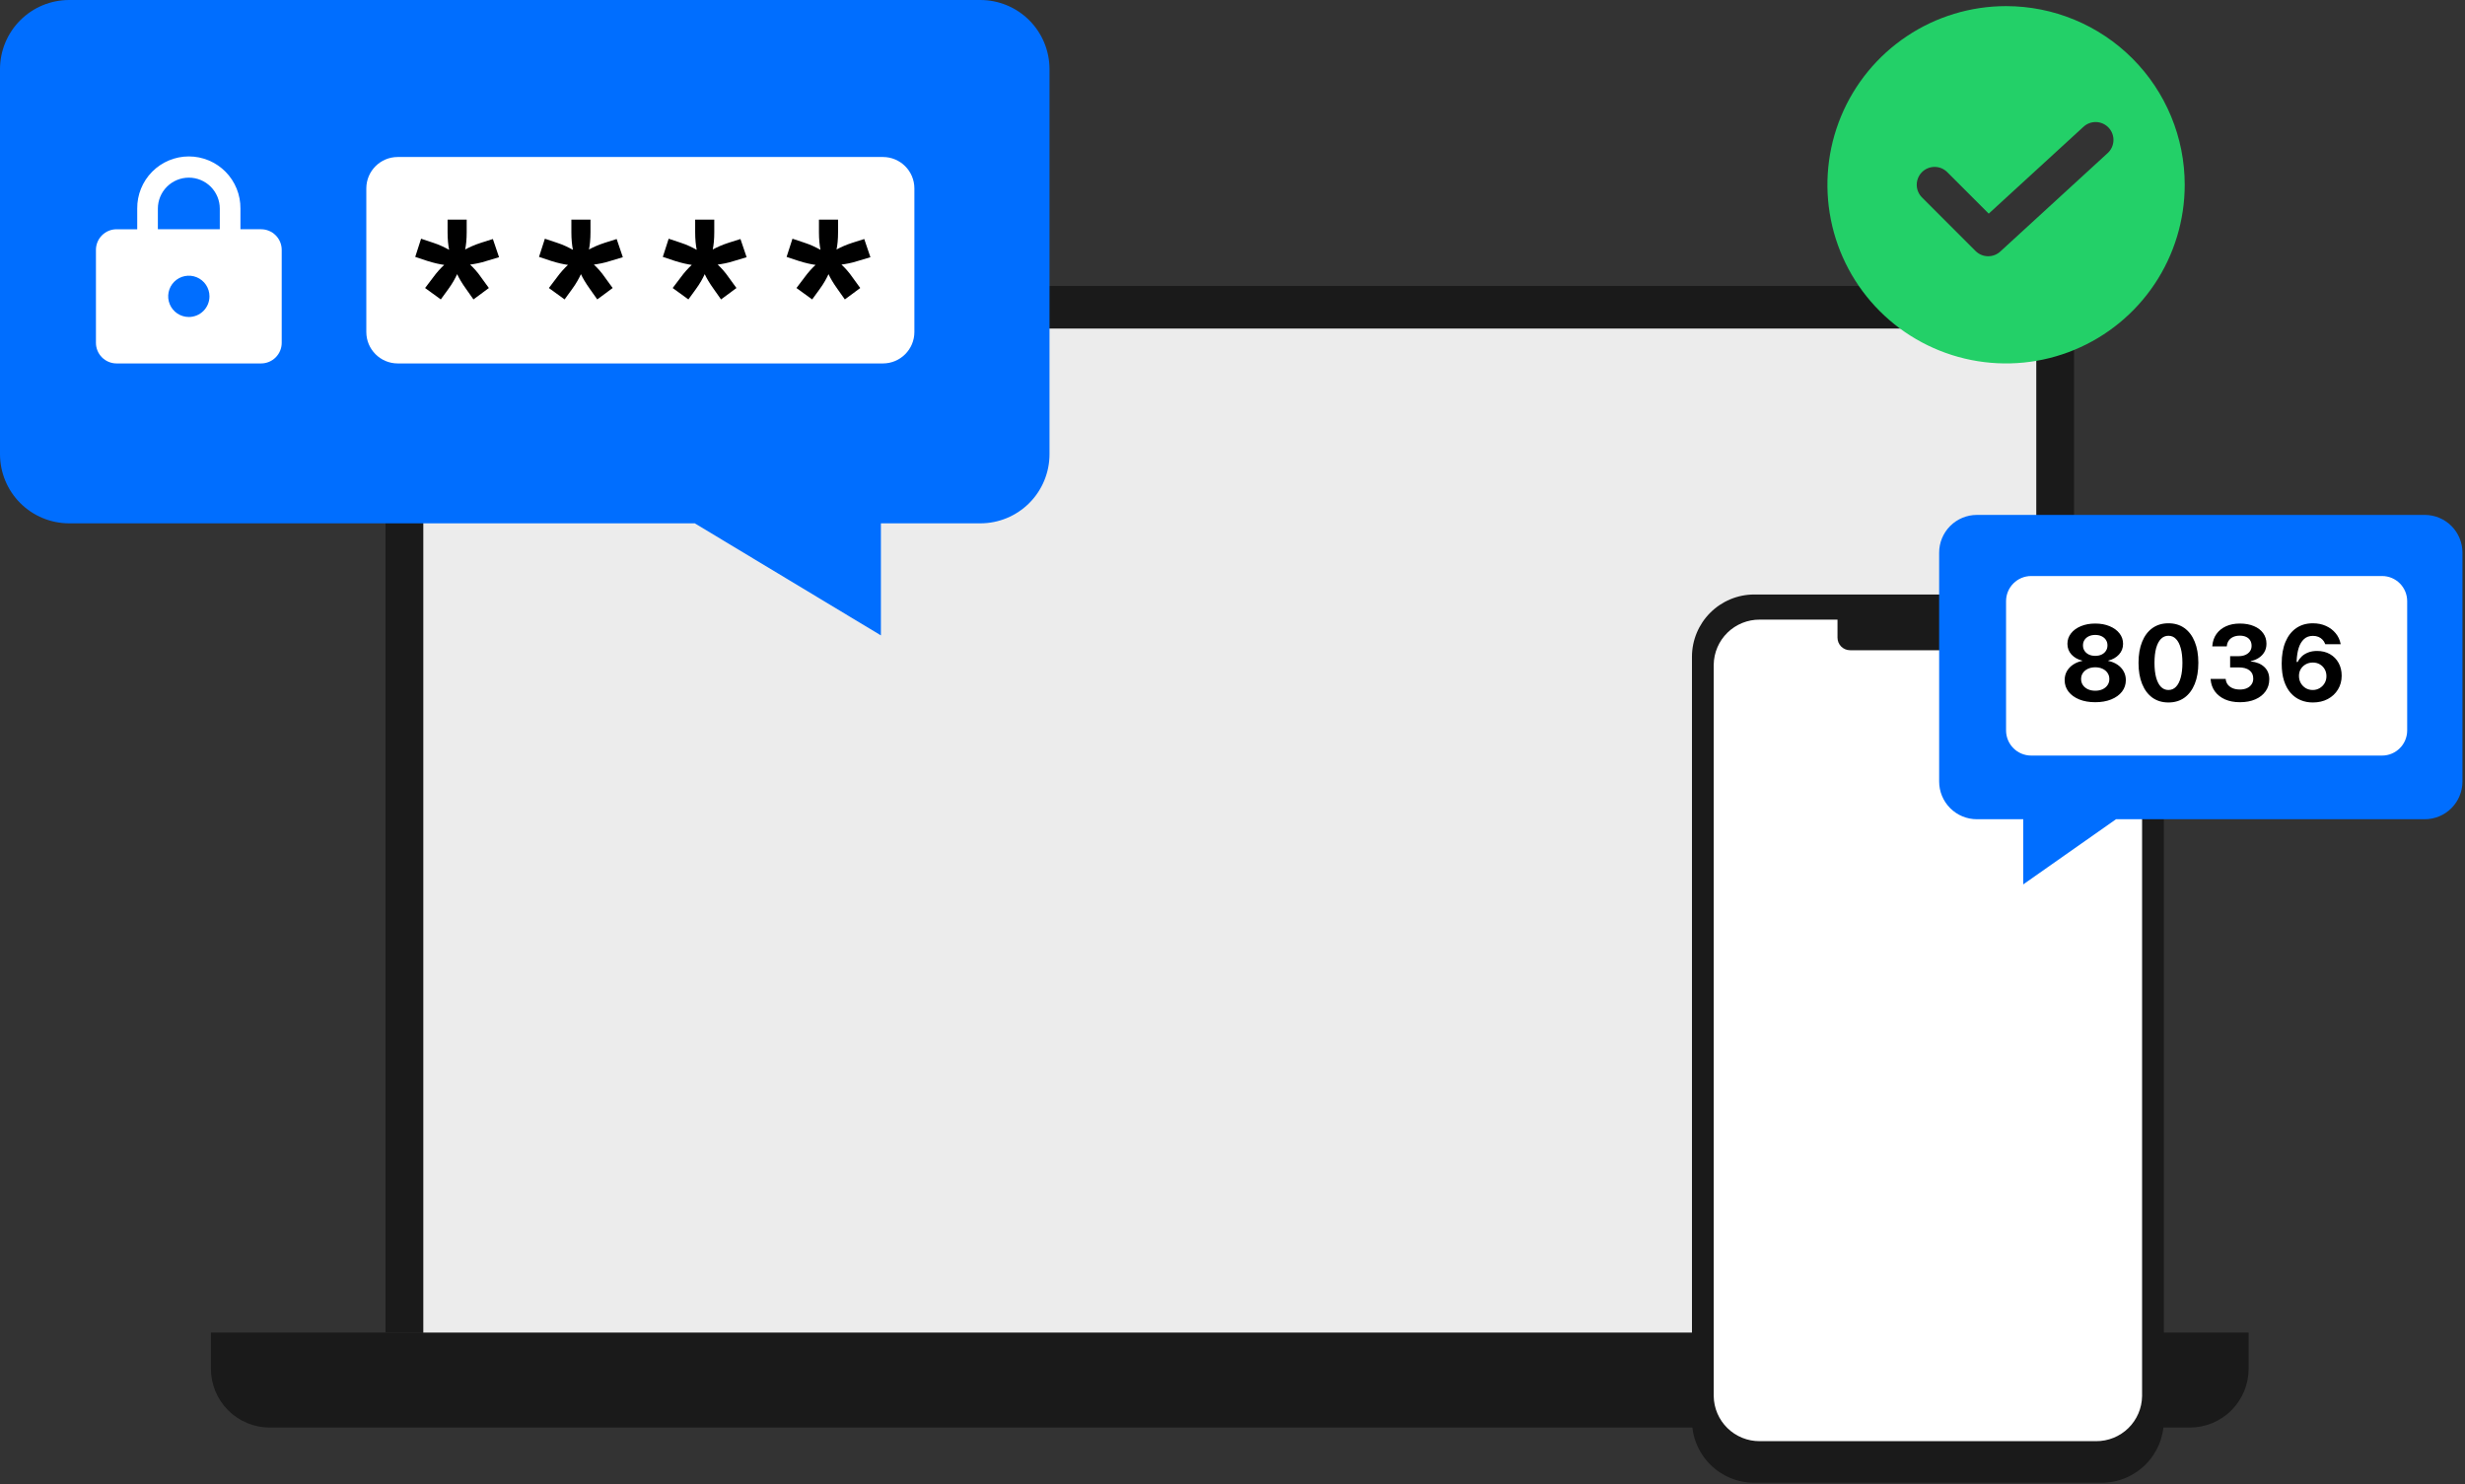
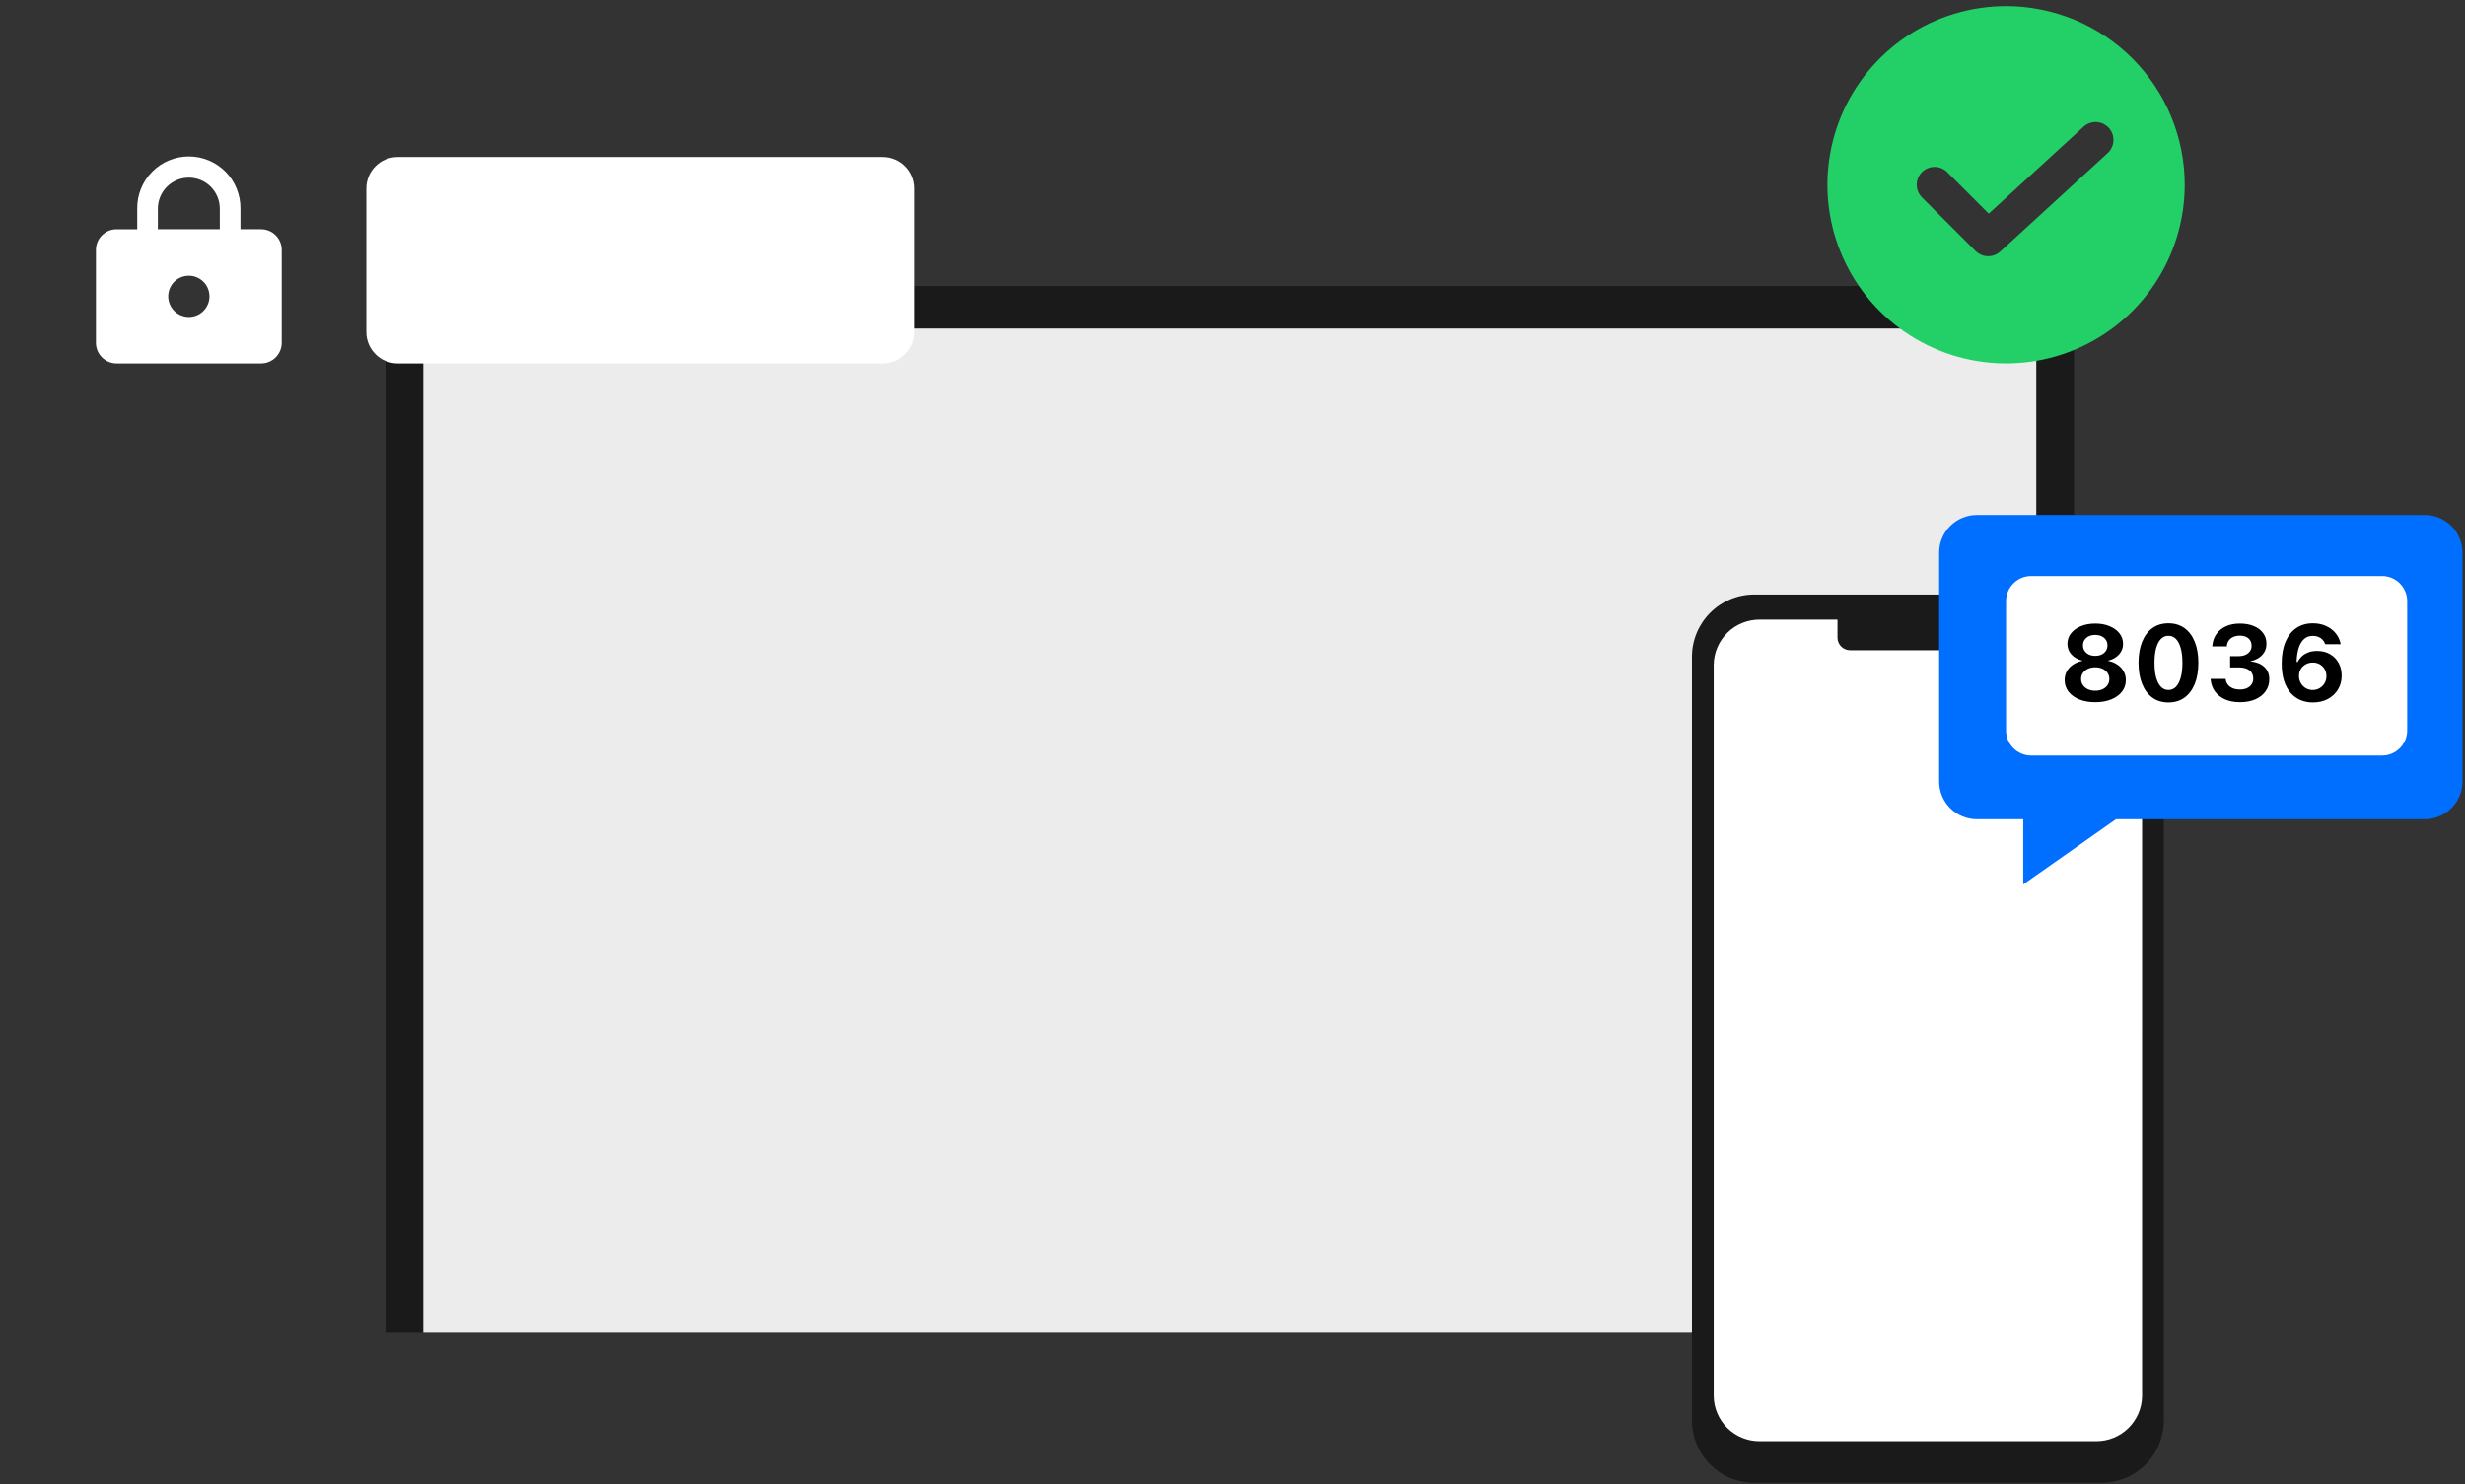
<svg xmlns="http://www.w3.org/2000/svg" width="392" height="236" viewBox="0 0 392 236" fill="none">
  <rect x="0" y="0" width="392" height="236" fill="#333333" stroke="none" />
  <g clip-path="url(#clip0_570_4283)">
    <path d="M68.721 45.484H322.412C324.378 45.484 326.264 46.265 327.655 47.656C329.046 49.047 329.827 50.932 329.827 52.899V211.899H61.305V52.899C61.305 51.925 61.497 50.961 61.869 50.061C62.242 49.162 62.788 48.344 63.477 47.656C64.166 46.967 64.983 46.421 65.883 46.048C66.783 45.676 67.747 45.484 68.721 45.484Z" fill="#1A1A1A" />
-     <path d="M33.543 211.897H357.59V217.655C357.59 220.136 356.605 222.514 354.851 224.268C353.097 226.022 350.718 227.007 348.238 227.007H42.894C41.666 227.007 40.45 226.765 39.315 226.295C38.18 225.825 37.15 225.136 36.281 224.268C35.413 223.4 34.724 222.369 34.254 221.234C33.784 220.099 33.542 218.883 33.542 217.655L33.543 211.897Z" fill="#1A1A1A" />
    <path d="M71.468 52.248H319.668C320.77 52.248 321.826 52.686 322.605 53.465C323.384 54.244 323.822 55.3 323.822 56.402V211.902H67.317V56.402C67.317 55.301 67.754 54.245 68.532 53.466C69.311 52.687 70.367 52.249 71.468 52.248Z" fill="#ECECEC" />
    <path d="M342.093 225.311C342.066 227.313 341.249 229.223 339.819 230.624C338.389 232.025 336.463 232.803 334.461 232.789H278.709C276.707 232.803 274.781 232.025 273.352 230.624C271.922 229.223 271.104 227.313 271.078 225.311V104.07C271.104 102.068 271.922 100.158 273.352 98.757C274.781 97.356 276.707 96.578 278.709 96.592H334.459C336.461 96.578 338.387 97.356 339.817 98.757C341.247 100.158 342.064 102.068 342.091 104.07L342.093 225.311Z" fill="white" />
    <path d="M334.22 94.536H278.952C276.332 94.543 273.823 95.587 271.97 97.44C270.118 99.292 269.074 101.802 269.067 104.421V225.906C269.075 228.525 270.118 231.035 271.971 232.887C273.823 234.739 276.333 235.783 278.952 235.79H334.221C336.84 235.783 339.35 234.739 341.202 232.887C343.054 231.035 344.098 228.525 344.106 225.906V104.42C344.098 101.801 343.054 99.291 341.201 97.439C339.349 95.587 336.839 94.543 334.22 94.536ZM340.648 221.999C340.622 223.919 339.838 225.752 338.466 227.096C337.094 228.44 335.246 229.186 333.326 229.172H279.845C277.925 229.186 276.077 228.439 274.706 227.095C273.334 225.751 272.55 223.919 272.525 221.999V105.705C272.55 103.785 273.334 101.953 274.706 100.609C276.077 99.266 277.925 98.519 279.845 98.533H333.327C335.247 98.519 337.095 99.266 338.467 100.609C339.839 101.953 340.623 103.785 340.649 105.705L340.648 221.999Z" fill="#1A1A1A" />
    <path d="M318.961 96.313H294.211C293.106 96.313 292.211 97.209 292.211 98.313V101.399C292.211 102.504 293.106 103.399 294.211 103.399H318.961C320.066 103.399 320.961 102.504 320.961 101.399V98.313C320.961 97.209 320.066 96.313 318.961 96.313Z" fill="#1A1A1A" />
-     <path d="M110.49 83.22H11C8.083 83.22 5.285 82.061 3.222 79.998C1.159 77.935 0 75.137 0 72.22L0 11C0 8.083 1.159 5.285 3.222 3.222C5.285 1.159 8.083 0 11 0L155.9 0C158.817 0 161.615 1.159 163.678 3.222C165.741 5.285 166.9 8.083 166.9 11V72.22C166.9 75.137 165.741 77.935 163.678 79.998C161.615 82.061 158.817 83.22 155.9 83.22H140.087V101.039L110.49 83.22Z" fill="#006EFF" />
    <path d="M385.596 81.88C387.187 81.88 388.714 82.512 389.839 83.637C390.964 84.763 391.596 86.289 391.596 87.88V124.274C391.596 125.865 390.964 127.391 389.839 128.517C388.714 129.642 387.187 130.274 385.596 130.274H336.504L321.747 140.637V130.274H314.376C312.785 130.274 311.259 129.642 310.134 128.517C309.008 127.391 308.376 125.865 308.376 124.274V87.881C308.376 86.29 309.008 84.763 310.134 83.638C311.259 82.513 312.785 81.881 314.376 81.881L385.596 81.88Z" fill="#006EFF" />
    <path d="M18.54 57.793H41.518C42.389 57.793 43.224 57.447 43.839 56.831C44.455 56.216 44.801 55.381 44.801 54.51V39.738C44.801 38.867 44.455 38.032 43.839 37.417C43.224 36.801 42.389 36.455 41.518 36.455H38.236V33.173C38.248 32.088 38.044 31.011 37.637 30.005C37.23 28.998 36.628 28.083 35.864 27.311C35.101 26.54 34.193 25.927 33.191 25.509C32.189 25.091 31.115 24.875 30.029 24.875C28.944 24.875 27.869 25.091 26.868 25.509C25.866 25.927 24.957 26.54 24.194 27.311C23.431 28.083 22.828 28.998 22.421 30.005C22.014 31.011 21.811 32.088 21.823 33.173V36.456H18.54C17.669 36.456 16.834 36.802 16.219 37.417C15.603 38.033 15.257 38.867 15.257 39.738V54.51C15.257 55.381 15.603 56.216 16.218 56.831C16.834 57.447 17.669 57.793 18.54 57.793ZM30.029 50.407C29.38 50.407 28.745 50.215 28.205 49.854C27.665 49.493 27.244 48.98 26.996 48.38C26.747 47.781 26.682 47.12 26.809 46.484C26.936 45.847 27.248 45.262 27.707 44.803C28.166 44.343 28.752 44.031 29.388 43.904C30.025 43.778 30.685 43.843 31.285 44.091C31.885 44.34 32.398 44.76 32.759 45.3C33.119 45.84 33.312 46.475 33.312 47.124C33.312 47.555 33.227 47.982 33.062 48.38C32.897 48.779 32.655 49.141 32.35 49.446C32.045 49.75 31.683 49.992 31.285 50.157C30.887 50.322 30.46 50.407 30.029 50.407ZM25.105 36.455V33.173C25.105 31.867 25.624 30.615 26.547 29.691C27.471 28.768 28.723 28.249 30.029 28.249C31.335 28.249 32.587 28.768 33.511 29.691C34.434 30.615 34.953 31.867 34.953 33.173V36.456L25.105 36.455Z" fill="white" />
    <path d="M140.411 24.966H63.254C60.492 24.966 58.254 27.205 58.254 29.966V52.793C58.254 55.554 60.492 57.793 63.254 57.793H140.411C143.172 57.793 145.411 55.554 145.411 52.793V29.966C145.411 27.205 143.172 24.966 140.411 24.966Z" fill="white" />
    <path d="M378.806 91.598H323.017C320.808 91.598 319.017 93.389 319.017 95.598V116.15C319.017 118.359 320.808 120.15 323.017 120.15H378.806C381.015 120.15 382.806 118.359 382.806 116.15V95.598C382.806 93.389 381.015 91.598 378.806 91.598Z" fill="white" />
-     <path d="M79.361 40.9L77.401 41.488C76.372 41.831 75.441 41.978 74.755 42.076C75.294 42.566 75.931 43.252 76.568 44.183L77.744 45.8L75.294 47.613L74.118 45.947C73.481 45.065 72.991 44.232 72.697 43.595C72.403 44.232 71.962 45.065 71.276 45.996L70.1 47.613L67.601 45.8L68.826 44.183C69.463 43.301 70.1 42.615 70.639 42.125C69.953 42.027 69.022 41.831 67.944 41.488L66.033 40.851L66.964 37.96L68.875 38.597C69.953 38.94 70.786 39.381 71.423 39.724C71.276 38.989 71.178 38.058 71.178 36.931V34.922H74.216V36.931C74.216 38.058 74.118 38.989 73.971 39.675C74.608 39.332 75.441 38.94 76.519 38.597L78.381 38.009L79.361 40.9ZM99.047 40.9L97.087 41.488C96.058 41.831 95.127 41.978 94.441 42.076C94.98 42.566 95.617 43.252 96.254 44.183L97.43 45.8L94.98 47.613L93.804 45.947C93.167 45.065 92.677 44.232 92.383 43.595C92.089 44.232 91.648 45.065 90.962 45.996L89.786 47.613L87.287 45.8L88.512 44.183C89.149 43.301 89.786 42.615 90.325 42.125C89.639 42.027 88.708 41.831 87.63 41.488L85.719 40.851L86.65 37.96L88.561 38.597C89.639 38.94 90.472 39.381 91.109 39.724C90.962 38.989 90.864 38.058 90.864 36.931V34.922H93.902V36.931C93.902 38.058 93.804 38.989 93.657 39.675C94.294 39.332 95.127 38.94 96.205 38.597L98.067 38.009L99.047 40.9ZM118.733 40.9L116.773 41.488C115.744 41.831 114.813 41.978 114.127 42.076C114.666 42.566 115.303 43.252 115.94 44.183L117.116 45.8L114.666 47.613L113.49 45.947C112.853 45.065 112.363 44.232 112.069 43.595C111.775 44.232 111.334 45.065 110.648 45.996L109.472 47.613L106.973 45.8L108.198 44.183C108.835 43.301 109.472 42.615 110.011 42.125C109.325 42.027 108.394 41.831 107.316 41.488L105.405 40.851L106.336 37.96L108.247 38.597C109.325 38.94 110.158 39.381 110.795 39.724C110.648 38.989 110.55 38.058 110.55 36.931V34.922H113.588V36.931C113.588 38.058 113.49 38.989 113.343 39.675C113.98 39.332 114.813 38.94 115.891 38.597L117.753 38.009L118.733 40.9ZM138.419 40.9L136.459 41.488C135.43 41.831 134.499 41.978 133.813 42.076C134.352 42.566 134.989 43.252 135.626 44.183L136.802 45.8L134.352 47.613L133.176 45.947C132.539 45.065 132.049 44.232 131.755 43.595C131.461 44.232 131.02 45.065 130.334 45.996L129.158 47.613L126.659 45.8L127.884 44.183C128.521 43.301 129.158 42.615 129.697 42.125C129.011 42.027 128.08 41.831 127.002 41.488L125.091 40.851L126.022 37.96L127.933 38.597C129.011 38.94 129.844 39.381 130.481 39.724C130.334 38.989 130.236 38.058 130.236 36.931V34.922H133.274V36.931C133.274 38.058 133.176 38.989 133.029 39.675C133.666 39.332 134.499 38.94 135.577 38.597L137.439 38.009L138.419 40.9Z" fill="black" />
    <path d="M333.2 111.666C332.237 111.666 331.39 111.519 330.66 111.226C329.929 110.927 329.359 110.514 328.95 109.989C328.54 109.458 328.335 108.846 328.335 108.154V108.138C328.335 107.618 328.454 107.147 328.692 106.727C328.936 106.306 329.268 105.957 329.688 105.681C330.109 105.398 330.59 105.205 331.133 105.1V105.05C330.43 104.878 329.86 104.557 329.423 104.087C328.991 103.611 328.775 103.047 328.775 102.394V102.377C328.775 101.757 328.964 101.207 329.34 100.725C329.716 100.238 330.236 99.856 330.9 99.58C331.564 99.297 332.331 99.156 333.2 99.156C334.069 99.156 334.835 99.297 335.499 99.58C336.163 99.856 336.683 100.238 337.06 100.725C337.436 101.207 337.624 101.757 337.624 102.377V102.394C337.624 103.047 337.405 103.611 336.968 104.087C336.531 104.557 335.964 104.878 335.267 105.05V105.1C335.809 105.205 336.29 105.398 336.711 105.681C337.132 105.957 337.461 106.306 337.699 106.727C337.942 107.147 338.064 107.618 338.064 108.138V108.154C338.064 108.846 337.859 109.458 337.45 109.989C337.04 110.514 336.467 110.927 335.731 111.226C335.001 111.519 334.157 111.666 333.2 111.666ZM333.2 109.839C333.637 109.839 334.024 109.762 334.362 109.607C334.699 109.446 334.962 109.228 335.15 108.951C335.344 108.669 335.441 108.348 335.441 107.988V107.972C335.441 107.612 335.347 107.294 335.159 107.017C334.971 106.735 334.708 106.514 334.37 106.353C334.033 106.193 333.642 106.112 333.2 106.112C332.757 106.112 332.367 106.193 332.029 106.353C331.692 106.514 331.426 106.735 331.232 107.017C331.044 107.294 330.95 107.612 330.95 107.972V107.988C330.95 108.348 331.047 108.669 331.241 108.951C331.434 109.228 331.7 109.446 332.038 109.607C332.375 109.762 332.763 109.839 333.2 109.839ZM333.2 104.294C333.582 104.294 333.919 104.225 334.212 104.087C334.506 103.943 334.733 103.747 334.893 103.498C335.059 103.249 335.142 102.961 335.142 102.634V102.618C335.142 102.291 335.059 102.003 334.893 101.754C334.727 101.505 334.497 101.312 334.204 101.173C333.916 101.035 333.582 100.966 333.2 100.966C332.818 100.966 332.48 101.035 332.187 101.173C331.894 101.312 331.664 101.505 331.498 101.754C331.332 102.003 331.249 102.291 331.249 102.618V102.634C331.249 102.961 331.332 103.249 331.498 103.498C331.664 103.747 331.894 103.943 332.187 104.087C332.48 104.225 332.818 104.294 333.2 104.294ZM344.837 111.707C343.852 111.707 343.003 111.452 342.289 110.943C341.581 110.429 341.036 109.701 340.654 108.76C340.272 107.819 340.081 106.704 340.081 105.415V105.398C340.081 104.104 340.272 102.988 340.654 102.053C341.036 101.112 341.581 100.388 342.289 99.878C343.003 99.369 343.852 99.115 344.837 99.115C345.828 99.115 346.677 99.369 347.386 99.878C348.094 100.388 348.639 101.112 349.021 102.053C349.403 102.988 349.594 104.104 349.594 105.398V105.415C349.594 106.704 349.403 107.819 349.021 108.76C348.639 109.701 348.094 110.429 347.386 110.943C346.677 111.452 345.828 111.707 344.837 111.707ZM344.837 109.723C345.313 109.723 345.715 109.552 346.041 109.208C346.373 108.865 346.625 108.373 346.796 107.731C346.973 107.089 347.062 106.317 347.062 105.415V105.398C347.062 104.491 346.973 103.719 346.796 103.083C346.625 102.441 346.373 101.951 346.041 101.613C345.715 101.27 345.313 101.099 344.837 101.099C344.367 101.099 343.966 101.27 343.634 101.613C343.307 101.951 343.056 102.441 342.878 103.083C342.707 103.719 342.621 104.491 342.621 105.398V105.415C342.621 106.317 342.707 107.089 342.878 107.731C343.056 108.373 343.307 108.865 343.634 109.208C343.966 109.552 344.367 109.723 344.837 109.723ZM356.209 111.666C355.307 111.666 354.516 111.516 353.835 111.217C353.16 110.913 352.626 110.492 352.233 109.956C351.84 109.413 351.614 108.785 351.553 108.071L351.544 107.963H353.943L353.952 108.055C353.99 108.365 354.104 108.641 354.292 108.885C354.486 109.123 354.746 109.311 355.072 109.449C355.399 109.582 355.778 109.648 356.209 109.648C356.636 109.648 357.006 109.576 357.322 109.433C357.643 109.283 357.889 109.078 358.061 108.818C358.238 108.558 358.326 108.259 358.326 107.922V107.905C358.326 107.33 358.121 106.89 357.712 106.585C357.308 106.281 356.743 106.129 356.019 106.129H354.649V104.344H355.985C356.406 104.344 356.771 104.275 357.081 104.137C357.391 103.998 357.632 103.807 357.803 103.564C357.975 103.315 358.061 103.03 358.061 102.709V102.692C358.061 102.36 357.986 102.075 357.836 101.837C357.693 101.594 357.479 101.409 357.197 101.281C356.921 101.148 356.586 101.082 356.193 101.082C355.8 101.082 355.454 101.148 355.155 101.281C354.856 101.414 354.618 101.605 354.441 101.854C354.264 102.097 354.159 102.385 354.126 102.717L354.118 102.792H351.81L351.818 102.692C351.879 101.973 352.095 101.35 352.466 100.825C352.842 100.293 353.346 99.884 353.977 99.596C354.613 99.303 355.352 99.156 356.193 99.156C357.051 99.156 357.798 99.292 358.434 99.563C359.07 99.829 359.56 100.202 359.903 100.684C360.252 101.16 360.426 101.718 360.426 102.36V102.377C360.426 102.875 360.316 103.312 360.094 103.688C359.873 104.065 359.574 104.375 359.198 104.618C358.821 104.862 358.398 105.033 357.928 105.133V105.183C358.819 105.266 359.533 105.553 360.069 106.046C360.606 106.538 360.875 107.191 360.875 108.005V108.021C360.875 108.746 360.678 109.383 360.285 109.931C359.898 110.479 359.355 110.905 358.658 111.209C357.961 111.513 357.145 111.666 356.209 111.666ZM367.797 111.707C367.1 111.707 366.453 111.583 365.855 111.333C365.257 111.084 364.732 110.705 364.278 110.196C363.83 109.687 363.478 109.045 363.224 108.271C362.975 107.496 362.85 106.58 362.85 105.523V105.506C362.85 104.173 363.049 103.03 363.448 102.078C363.852 101.121 364.424 100.388 365.166 99.878C365.908 99.369 366.787 99.115 367.806 99.115C368.58 99.115 369.278 99.256 369.897 99.538C370.517 99.82 371.026 100.205 371.425 100.692C371.829 101.179 372.092 101.735 372.213 102.36L372.23 102.443H369.781L369.748 102.369C369.654 102.114 369.516 101.896 369.333 101.713C369.156 101.525 368.94 101.378 368.686 101.273C368.431 101.168 368.14 101.115 367.814 101.115C367.238 101.115 366.765 101.287 366.395 101.63C366.024 101.973 365.744 102.438 365.556 103.024C365.374 103.611 365.266 104.267 365.232 104.992C365.227 105.075 365.224 105.158 365.224 105.241C365.224 105.318 365.224 105.401 365.224 105.49L365.598 107.49C365.598 107.911 365.694 108.29 365.888 108.627C366.082 108.965 366.345 109.233 366.677 109.433C367.009 109.626 367.377 109.723 367.781 109.723C368.185 109.723 368.55 109.626 368.876 109.433C369.208 109.239 369.471 108.979 369.665 108.652C369.864 108.32 369.964 107.95 369.964 107.54V107.523C369.964 107.103 369.87 106.732 369.682 106.411C369.493 106.085 369.236 105.827 368.91 105.639C368.589 105.451 368.218 105.357 367.797 105.357C367.388 105.357 367.017 105.448 366.685 105.631C366.353 105.813 366.087 106.065 365.888 106.386C365.694 106.702 365.598 107.067 365.598 107.482V107.49H365.1V105.266H365.39C365.54 104.956 365.75 104.668 366.021 104.402C366.292 104.137 366.632 103.924 367.042 103.763C367.451 103.597 367.93 103.514 368.478 103.514C369.258 103.514 369.942 103.683 370.528 104.021C371.115 104.358 371.571 104.823 371.898 105.415C372.224 106.007 372.388 106.682 372.388 107.44V107.457C372.388 108.271 372.191 108.998 371.798 109.64C371.411 110.282 370.871 110.788 370.18 111.159C369.493 111.524 368.699 111.707 367.797 111.707Z" fill="black" />
    <path d="M319.017 0.973C313.398 0.973 307.905 2.639 303.233 5.761C298.561 8.883 294.92 13.32 292.77 18.511C290.619 23.702 290.057 29.414 291.153 34.925C292.249 40.436 294.955 45.499 298.928 49.472C302.901 53.445 307.963 56.151 313.474 57.247C318.985 58.343 324.698 57.781 329.889 55.63C335.08 53.48 339.517 49.839 342.639 45.167C345.761 40.495 347.427 35.002 347.427 29.383C347.427 21.848 344.434 14.622 339.106 9.294C333.778 3.966 326.552 0.973 319.017 0.973ZM335.142 24.373L318.096 40C317.556 40.495 316.846 40.762 316.114 40.746C315.382 40.73 314.685 40.433 314.167 39.915L305.644 31.392C305.38 31.128 305.171 30.815 305.028 30.47C304.885 30.125 304.811 29.756 304.811 29.383C304.811 29.01 304.885 28.64 305.028 28.295C305.17 27.951 305.38 27.637 305.643 27.373C305.907 27.11 306.22 26.9 306.565 26.757C306.91 26.614 307.279 26.541 307.653 26.541C308.026 26.541 308.395 26.614 308.74 26.757C309.085 26.9 309.398 27.109 309.662 27.373L316.262 33.973L331.302 20.186C331.576 19.927 331.898 19.724 332.251 19.591C332.603 19.458 332.979 19.396 333.356 19.409C333.732 19.422 334.103 19.51 334.445 19.668C334.787 19.826 335.095 20.05 335.35 20.328C335.605 20.606 335.802 20.931 335.929 21.286C336.057 21.641 336.113 22.017 336.093 22.394C336.074 22.77 335.98 23.139 335.817 23.479C335.653 23.819 335.424 24.123 335.142 24.373Z" fill="#23D068" />
  </g>
  <defs>
    <clipPath id="clip0_570_4283">
      <rect width="391.596" height="235.789" fill="white" />
    </clipPath>
  </defs>
</svg>